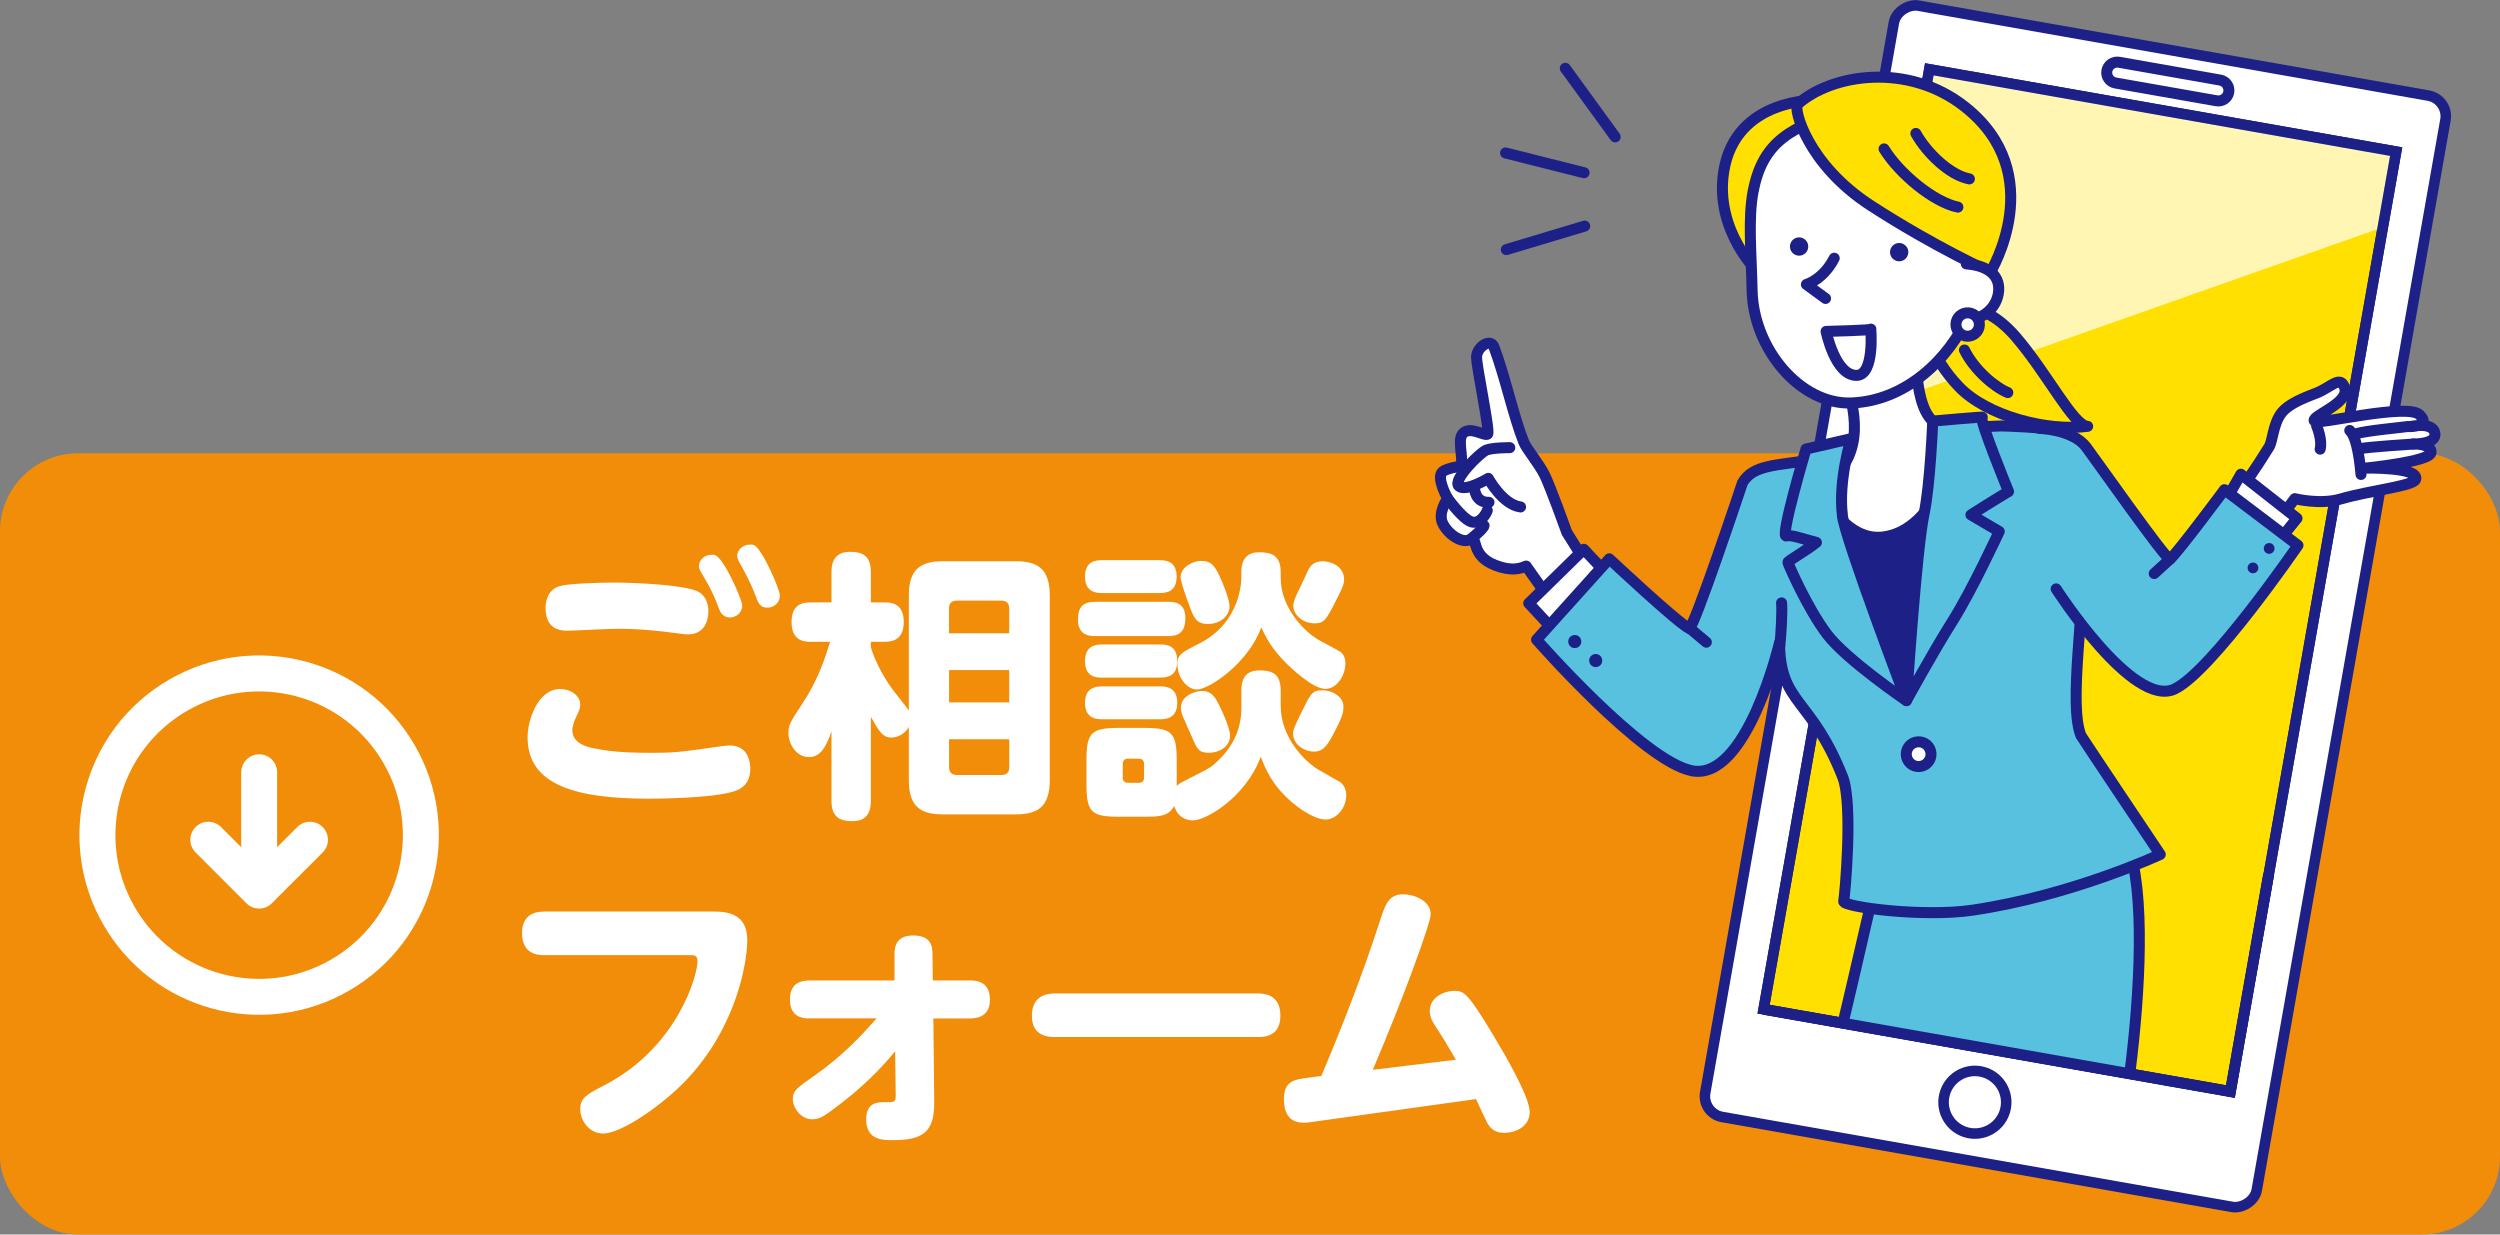
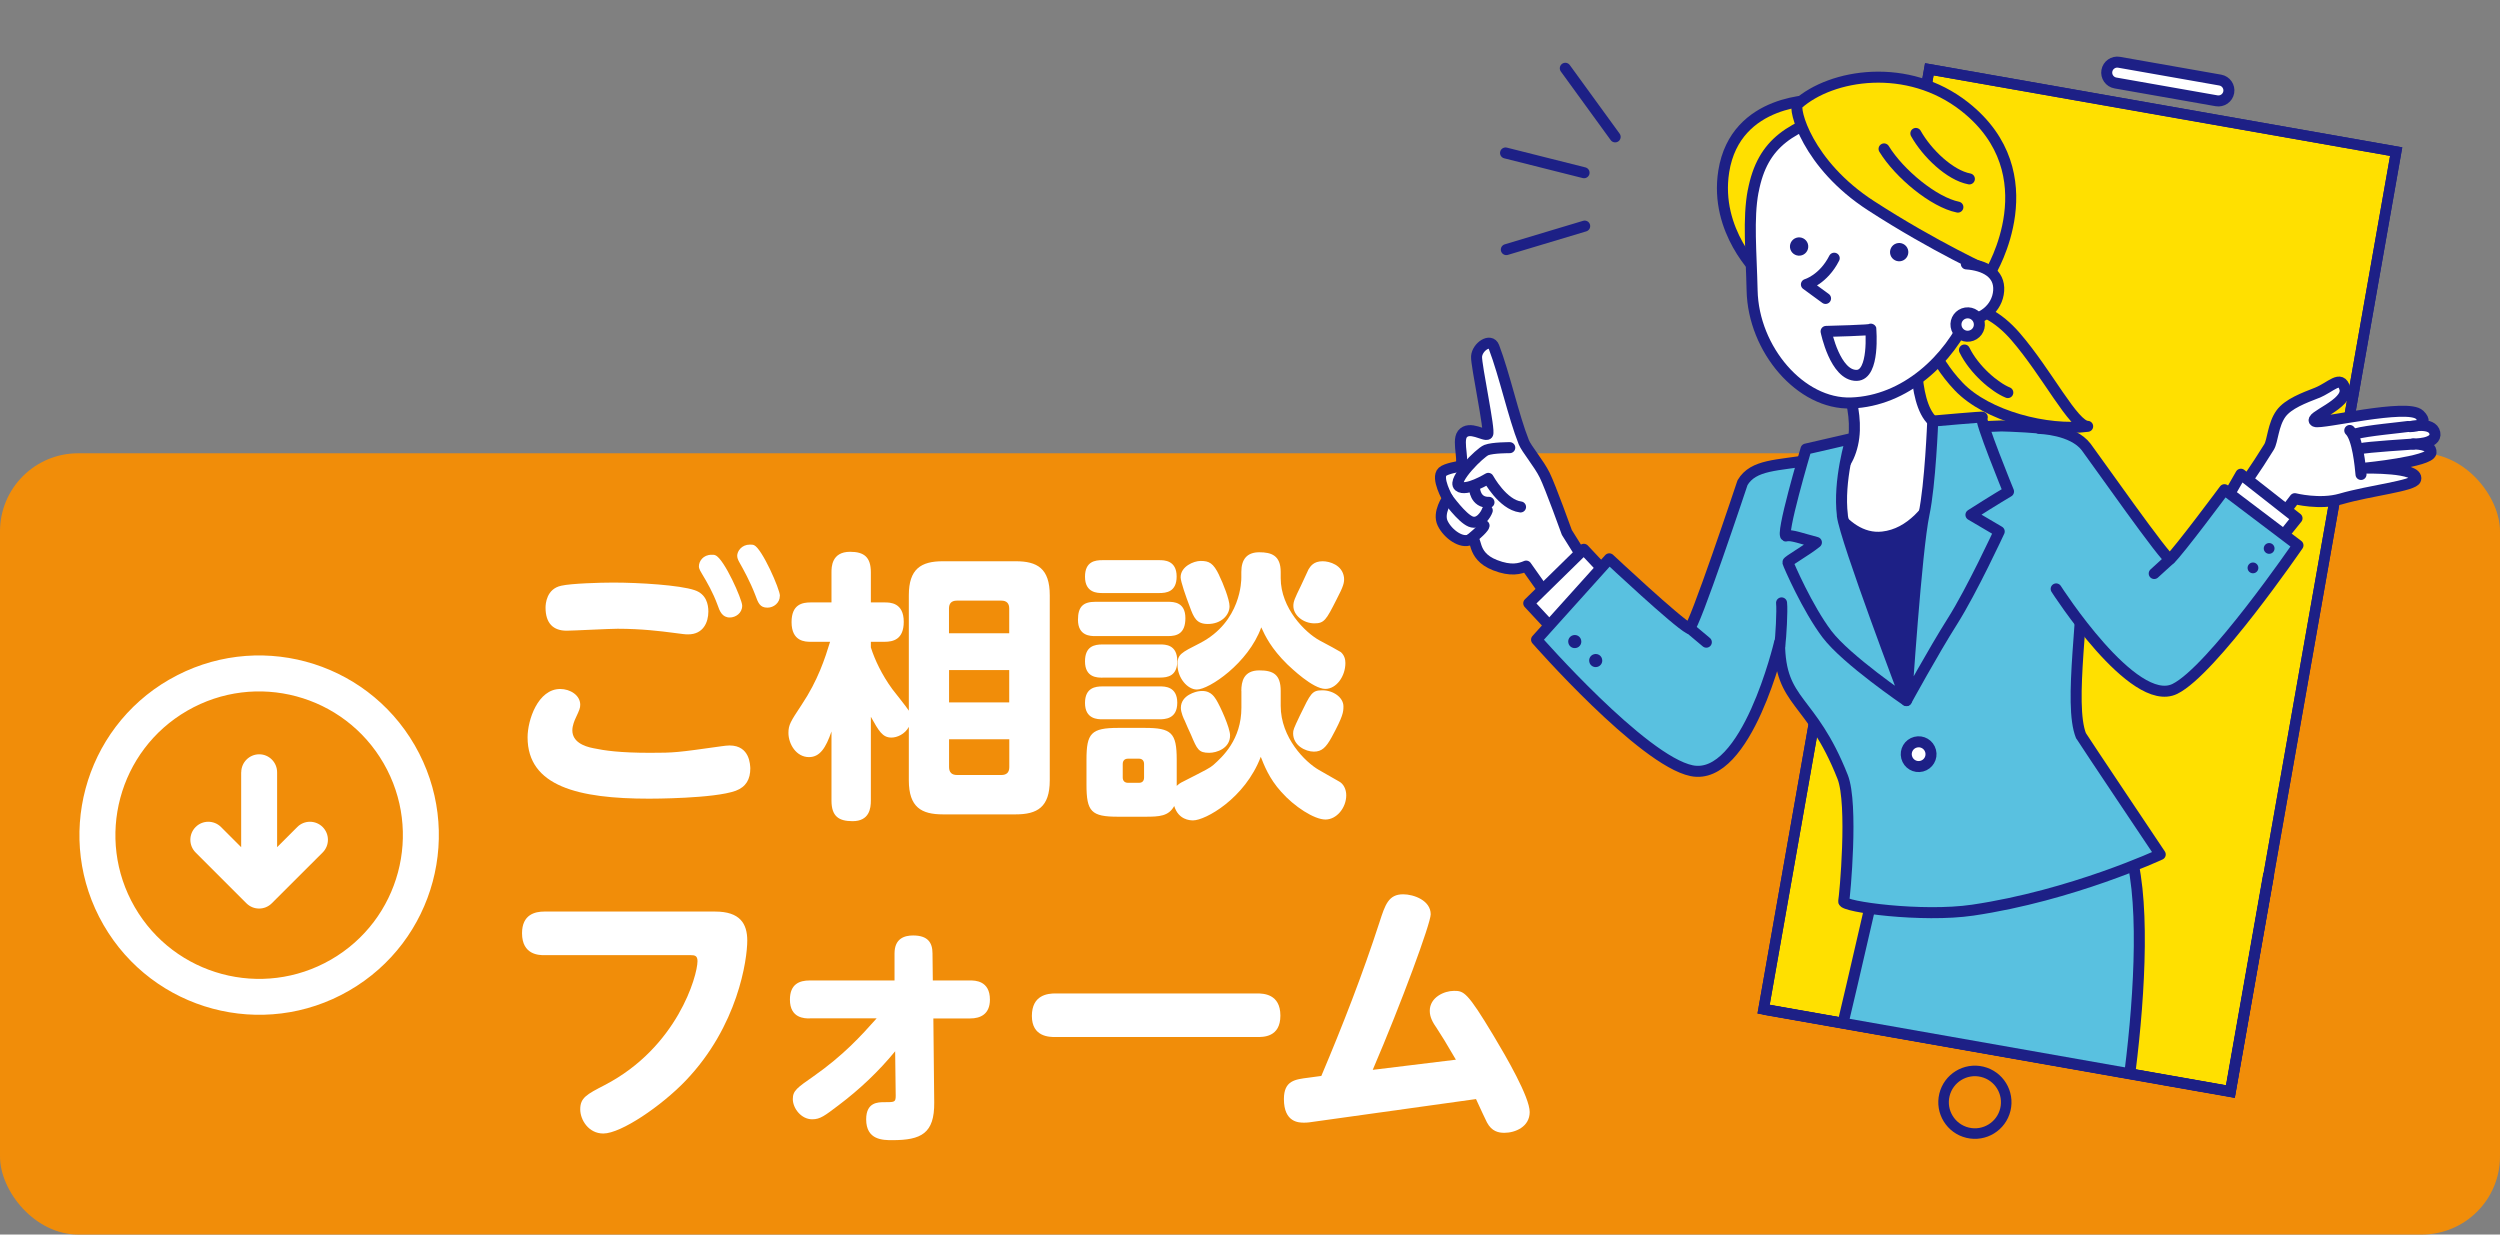
<svg xmlns="http://www.w3.org/2000/svg" id="_レイヤー_2" data-name="レイヤー 2" viewBox="0 0 320 158.02">
  <rect x="0" y="0" width="320" height="158.02" fill="#808080" stroke="none" />
  <defs>
    <style>
      .cls-1 {
        clip-path: url(#clippath);
      }

      .cls-2, .cls-3, .cls-4, .cls-5, .cls-6 {
        stroke-width: 0px;
      }

      .cls-2, .cls-7, .cls-8, .cls-9 {
        fill: none;
      }

      .cls-3 {
        opacity: .7;
      }

      .cls-3, .cls-10, .cls-5 {
        fill: #fff;
      }

      .cls-11, .cls-12, .cls-13, .cls-10, .cls-7, .cls-8, .cls-9 {
        stroke: #1d2086;
      }

      .cls-11, .cls-13 {
        fill: #ffe000;
      }

      .cls-11, .cls-8 {
        stroke-width: 1.35px;
      }

      .cls-11, .cls-8, .cls-9 {
        stroke-miterlimit: 10;
      }

      .cls-12 {
        fill: #59c1e0;
      }

      .cls-12, .cls-13, .cls-10, .cls-7 {
        stroke-linecap: round;
        stroke-linejoin: round;
      }

      .cls-12, .cls-13, .cls-10, .cls-7, .cls-9 {
        stroke-width: 1.41px;
      }

      .cls-4 {
        fill: #1d2086;
      }

      .cls-6 {
        fill: #f18d09;
      }
    </style>
    <clipPath id="clippath">
      <polygon class="cls-2" points="285.49 139.72 225.73 129.18 166.3 108.09 186.58 2.21 233.42 .93 251.19 9.62 312.12 20.4 314.36 69.55 297.51 71.55 285.49 139.72" />
    </clipPath>
  </defs>
  <g id="_レイヤー_1-2" data-name="レイヤー 1">
    <g>
      <rect class="cls-6" y="58.02" width="320" height="100" rx="10" ry="10" />
      <g>
        <g>
-           <rect class="cls-5" x="193.41" y="41.76" width="144.45" height="71.69" rx="2.69" ry="2.69" transform="translate(143.09 325.73) rotate(-80)" />
-           <rect class="cls-8" x="193.41" y="41.76" width="144.45" height="71.69" rx="2.69" ry="2.69" transform="translate(143.09 325.73) rotate(-80)" />
-         </g>
+           </g>
        <g>
          <path class="cls-5" d="M285.28,11.81c-.13.73-.83,1.22-1.56,1.09l-12.95-2.28c-.73-.13-1.22-.83-1.09-1.56.13-.73.83-1.22,1.56-1.09l12.95,2.28c.73.13,1.22.83,1.09,1.56Z" />
          <path class="cls-9" d="M285.28,11.81c-.13.73-.83,1.22-1.56,1.09l-12.95-2.28c-.73-.13-1.22-.83-1.09-1.56.13-.73.83-1.22,1.56-1.09l12.95,2.28c.73.13,1.22.83,1.09,1.56Z" />
        </g>
        <rect class="cls-11" x="235.88" y="13.21" width="60.68" height="122.17" transform="translate(16.95 -45.1) rotate(10)" />
-         <polygon class="cls-3" points="306.71 19.41 246.95 8.87 239.29 52.27 305 29.09 306.71 19.41" />
        <rect class="cls-8" x="235.88" y="13.21" width="60.68" height="122.17" transform="translate(16.95 -45.1) rotate(10)" />
        <g class="cls-1">
          <g>
            <g>
              <g>
                <line class="cls-7" x1="202.76" y1="22.11" x2="192.71" y2="19.58" />
                <line class="cls-7" x1="202.84" y1="28.94" x2="192.81" y2="31.95" />
              </g>
              <line class="cls-7" x1="206.74" y1="17.52" x2="200.36" y2="8.74" />
            </g>
            <path class="cls-10" d="M200.55,68.14s-2.09-5.82-2.83-7.32c-.74-1.5-2.32-3.35-2.67-4.21-1.33-3.33-2.45-8.59-3.83-12.21-.43-1.14-2.13-.02-2.22,1.23-.07,1.08,1.76,9.59,1.42,9.93-.34.34-2.34-1.14-3.23,0-.77.98.49,4.03-.5,4.16,0,0-1.59.25-2.05.67-.85.77.66,3.41.66,3.41,0,0-1.31,1.83-.63,3.2.67,1.37,2.42,2.61,3.51,2.07,1.09-.54-.07,2,3.18,3.27,2.06.81,3.21.45,3.99.12l3.89,5.5,5-3.92-3.68-5.88Z" />
            <path class="cls-7" d="M193.25,57.3s-2.19-.01-3,.31c-.81.32-4.39,3.86-3.51,4.62.88.76,3.76-1,3.76-1,0,0,1.83,3.37,4.13,3.66" />
            <path class="cls-10" d="M185.3,63.79s1.8,2.51,2.94,2.97c1.13.46,1.97-.94,2.13-1.42" />
            <path class="cls-10" d="M188.74,62.49s.03,1.86,1.85,1.81" />
            <path class="cls-10" d="M188.18,69.06s1.71-1.35,1.78-1.78" />
            <path class="cls-13" d="M245.6,39.43c3.17-.29,7.78-1.68,12.39,3.65,4.06,4.69,7.42,11.47,9.23,11.49-5.12.67-12.87-1.28-16.5-5.09-3.63-3.81-4.33-7.6-4.77-7.94" />
            <path class="cls-12" d="M251.45,44.8c1.25,2.56,3.91,4.79,5.55,5.45" />
            <path class="cls-12" d="M239.77,114.28s-4.34,19.29-8.46,35.42l38.83.56c1.04-.16,7.88-40.9-.19-45.58l-30.18,9.6Z" />
            <polyline class="cls-10" points="206.77 74.61 202.73 70.31 195.68 77.22 198.97 80.76" />
            <path class="cls-12" d="M266.38,94.18c.24.43,10.13,15.19,10.13,15.19,0,0-11.26,5.25-24.01,7.13-6.44.95-16.66-.43-16.51-1.13.15-.69,1.23-12.47-.13-15.92-4.06-10.28-8.03-9.26-8.08-17.19,0,0-4.19,17.83-11.25,16.39-6.29-1.29-19.85-16.77-19.85-16.77l9.31-10.35s8.62,8.08,10.22,8.91c.53.27,6.83-18.65,6.83-18.65,1.39-2.37,4.51-2.18,8.72-2.92,2.02-.36,5.84-1.8,8.83-2.57,2.01-.52,8.2-1.33,8.38-1.35,3.03-.31,7.16-.43,7.22-.43.67,0,5.42.2,6.15.45,2.76.92,4.39,10.7,4.42,13.73.08,9.78-2.03,21.41-.39,25.48Z" />
            <path class="cls-4" d="M231.77,61.13s20.93-3.42,20.26-3.46c-.67-.05-7.81,32.73-7.81,32.73,0,0-11.58-12.5-11.55-16.37.03-3.87.12-11.66-.9-12.9Z" />
            <path class="cls-10" d="M245.37,42.78s-.77,8.56,2.02,11.12c2.79,2.55,3.47,2.22,3.47,2.22,0,0-2.67,11.81-9.87,12.62-5.51.62-8.53-7.32-8.53-7.32,0,0,3.59.16,4.67-4.54,1.08-4.7-1.89-10.48-1.89-10.48" />
            <path class="cls-12" d="M257.09,62.91s-3.84-9.38-3.38-9.5c.46-.12-6.32.49-6.32.49,0,0-.31,8.1-1.12,11.92-.98,4.6-2.24,23.85-2.24,23.85,0,0,3.41-6.24,5.89-10.16,2.48-3.92,5.98-11.48,5.98-11.48l-3.62-2.13c2.97-1.9,4.81-2.98,4.81-2.98Z" />
            <path class="cls-12" d="M235.83,65.99c-.56-4.5,1.11-9.84,1.11-9.84l-5.77,1.33s-3.4,11.46-2.51,11.13c.56-.21,2.02.35,3.84.82-1.31,1.06-3.69,2.38-3.65,2.56.08.31,2.51,5.89,5,9.18,2.49,3.29,10.17,8.51,10.17,8.51,0,0-7.81-20.57-8.2-23.68Z" />
            <path class="cls-13" d="M232.58,12.81s-10.44-.33-11.94,9.13c-1.22,7.7,4.54,13.06,4.54,13.06l7.4-22.19Z" />
            <path class="cls-10" d="M224.4,24.49c-.66,3.52-.24,7.74-.13,12.69.16,7.54,6.23,14.63,12.68,14.4,6.93-.24,12.56-5.58,15.1-11.38,1.69-3.87,2.69-11.37,1.34-16.01-1.35-4.64-10.03-12.13-17.06-10.09-7.04,2.04-10.72,4.02-11.92,10.38Z" />
            <path class="cls-13" d="M230.1,13.34c-.59.53,1.21,7.7,9.39,12.99,8.18,5.3,15.29,8.5,15.29,8.5,0,0,7.64-12.56-3.3-21.18-7.28-5.73-17.05-4.19-21.38-.31Z" />
            <path class="cls-4" d="M244.21,31.91c.2.62-.14,1.28-.75,1.48-.62.2-1.28-.14-1.48-.75-.2-.62.14-1.28.75-1.48.62-.2,1.28.14,1.48.75Z" />
            <path class="cls-4" d="M231.4,31.19c.2.62-.14,1.28-.75,1.48-.62.2-1.28-.14-1.48-.75-.2-.62.14-1.28.75-1.48.62-.2,1.28.14,1.48.75Z" />
            <path class="cls-7" d="M241.16,19.06c1.96,3.19,6.38,6.83,9.45,7.45" />
            <path class="cls-7" d="M245.23,17.08c1.41,2.52,4.35,5.35,6.85,5.82" />
            <path class="cls-10" d="M234.78,33.05c-1.39,2.74-3.56,3.36-3.56,3.36l2.45,1.79" />
            <path class="cls-10" d="M239.46,42.13s.52,5.88-1.81,5.92c-2.76.04-3.91-5.63-3.91-5.63,0,0,6.16-.15,5.72-.29Z" />
            <path class="cls-10" d="M251.69,33.78c2.36.17,4.3,1.2,4.14,3.44-.16,2.24-2.2,3.91-4.57,3.74" />
            <path class="cls-10" d="M253.34,41.31c.13.82-.43,1.58-1.25,1.71s-1.58-.43-1.71-1.25c-.13-.82.43-1.58,1.25-1.71.82-.13,1.58.43,1.71,1.25Z" />
            <line class="cls-12" x1="216.23" y1="80.37" x2="218.41" y2="82.2" />
            <path class="cls-4" d="M202.38,81.91c.12.45-.15.91-.6,1.02-.45.12-.91-.15-1.02-.6-.12-.45.15-.91.6-1.02.45-.12.91.15,1.02.6Z" />
            <path class="cls-4" d="M205.06,84.34c.12.45-.15.91-.6,1.02-.45.12-.91-.15-1.02-.6-.12-.45.15-.91.6-1.02.45-.12.91.15,1.02.6Z" />
            <path class="cls-10" d="M247.12,96.14c.22.85-.29,1.71-1.14,1.93-.85.22-1.71-.29-1.93-1.14-.22-.85.29-1.71,1.14-1.93.85-.22,1.71.29,1.93,1.14Z" />
            <path class="cls-12" d="M227.81,82.69c.15-1.2.34-4.52.23-5.52" />
            <path class="cls-10" d="M285.17,64.76c.56-.33,3.99-5.44,5.27-7.55.47-.77.5-2.84,1.52-4.26.92-1.27,2.96-2.02,4.59-2.66,1.81-.71,3.08-2.38,3.59-.57.57,2.01-4.86,3.72-3.8,4.23.75.36,11.81-2.35,13.36-.86,1.55,1.49-1.22,1.52-1.22,1.52,0,0,2.88-.68,3.18.81.3,1.48-2.77,1.41-2.77,1.41,0,0,2.4-.07,2.28,1.1-.13,1.17-8.42,1.99-8.42,1.99,0,0,6.9-.17,6.46,1.43-.23.85-5.78,1.41-9.6,2.52-2.67.77-5.87-.04-5.87-.04l-3.28,4.31-5.31-3.39Z" />
            <path class="cls-10" d="M300.77,55.1c1.02.97,1.35,4.63,1.44,5.63" />
            <path class="cls-10" d="M308.9,56.84s-6.12.39-6.73.59" />
            <path class="cls-10" d="M308.22,54.59c-.74.12-5.4.54-6.64.93" />
-             <path class="cls-10" d="M296.53,54.52s.76,1.75.45,2.97" />
            <polyline class="cls-10" points="284.2 65.29 286.83 60.7 294.02 66.34 291.69 69.24" />
            <path class="cls-12" d="M263.19,75.38s9.86,15.41,15.19,12.8c4.75-2.32,15.76-18.38,15.76-18.38l-9.41-7.12s-5.86,7.89-6.96,8.89c-.36.33-9.66-12.92-10.73-14.34-1.74-2.3-6-2.39-6-2.39" />
            <path class="cls-4" d="M289.76,70.2c0,.38.31.69.69.69s.69-.31.69-.69-.31-.69-.69-.69-.69.31-.69.69Z" />
            <path class="cls-4" d="M287.69,72.69c0,.38.31.69.69.69s.69-.31.69-.69-.31-.69-.69-.69-.69.31-.69.69Z" />
            <line class="cls-12" x1="277.77" y1="71.56" x2="275.74" y2="73.41" />
          </g>
        </g>
        <polyline class="cls-9" points="290.4 111.86 285.49 139.72 225.73 129.18" />
        <g>
-           <circle class="cls-5" cx="252.78" cy="141.08" r="4.01" transform="translate(56.78 354.12) rotate(-76.55)" />
          <circle class="cls-8" cx="252.78" cy="141.08" r="4.01" transform="translate(56.78 354.12) rotate(-76.55)" />
        </g>
      </g>
      <g>
        <path class="cls-5" d="M92.26,95.53c.54-.07.83-.11,1.12-.11,2.63,0,2.63,2.52,2.66,2.92,0,1.4-.54,2.38-1.87,2.88-2.77,1.01-10.8,1.01-11.09,1.01-9.04,0-15.55-1.58-15.55-7.85,0-2.23,1.33-6.19,4.18-6.19,1.26,0,2.56.79,2.56,2.02,0,.43-.11.68-.58,1.69-.14.29-.43.97-.43,1.58,0,1.44,1.4,2.05,2.74,2.3,1.37.29,3.35.58,7.2.58,3.13,0,3.46-.04,9.07-.83ZM71.85,74.97c1.26-.29,4.97-.4,6.66-.4,3.31,0,8.49.32,10.4.97,1.51.5,1.76,1.84,1.76,2.74,0,1.37-.65,2.92-2.59,2.92-.47,0-.61-.04-2.05-.22-1.4-.18-3.89-.5-6.98-.5-1.04,0-5.79.25-6.52.25-1.73,0-2.7-.97-2.7-2.95,0-.47.11-2.41,2.02-2.81ZM95,77.53c0,.97-.86,1.51-1.58,1.51-.97,0-1.3-.79-1.58-1.62-.58-1.58-1.33-2.88-1.98-3.96-.14-.25-.4-.61-.4-.97,0-.65.54-1.48,1.62-1.48.22,0,.36,0,.5.07,1.12.47,3.42,5.65,3.42,6.44ZM99.82,76.27c0,.9-.79,1.51-1.58,1.51-.97,0-1.19-.58-1.58-1.66-.65-1.69-1.55-3.31-1.94-4-.14-.25-.36-.61-.36-.97,0-.61.58-1.44,1.62-1.44.22,0,.36,0,.54.07,1.04.47,3.31,5.65,3.31,6.48Z" />
        <path class="cls-5" d="M116.33,76.2c0-3.38,1.55-4.36,4.36-4.36h9.32c2.74,0,4.36.9,4.36,4.36v23.68c0,3.46-1.62,4.36-4.36,4.36h-9.32c-2.74,0-4.36-.9-4.36-4.36v-6.84c-.5.94-1.51,1.37-2.23,1.37-1.15,0-1.62-.86-2.63-2.66v10.73c0,.97-.18,2.63-2.34,2.63-1.76,0-2.7-.61-2.7-2.63v-8.85c-.72,2.09-1.48,3.28-2.88,3.28-1.62,0-2.63-1.66-2.63-3.1,0-1.04.29-1.48,1.69-3.6,2.09-3.13,2.99-5.94,3.64-8.06h-2.48c-.72,0-2.45-.04-2.45-2.52,0-2.27,1.37-2.52,2.45-2.52h2.66v-3.85c0-.65,0-2.63,2.38-2.63,1.76,0,2.66.65,2.66,2.63v3.85h1.76c.68,0,2.45,0,2.45,2.48,0,2.27-1.37,2.56-2.45,2.56h-1.76v.72c.5,1.58,1.4,3.49,2.74,5.33.32.43,1.87,2.34,2.12,2.77v-14.76ZM129.18,81.06v-3.17c0-.65-.32-1.01-1.01-1.01h-5.69c-.76,0-1.01.43-1.01,1.01v3.17h7.7ZM129.18,85.77h-7.7v4.14h7.7v-4.14ZM129.18,94.63h-7.7v3.56c0,.68.36,1.01,1.01,1.01h5.69c.65,0,1.01-.32,1.01-1.01v-3.56Z" />
        <path class="cls-5" d="M140.21,81.42c-.61,0-2.23,0-2.23-2.09,0-1.69.68-2.3,2.23-2.3h9.29c.79,0,2.23.07,2.23,2.09s-1.12,2.3-2.23,2.3h-9.29ZM141.11,75.91c-.61,0-2.23,0-2.23-2.09,0-1.98,1.33-2.12,2.23-2.12h7.27c.61,0,2.23,0,2.23,2.09,0,1.98-1.33,2.12-2.23,2.12h-7.27ZM141.11,86.74c-.65,0-2.23,0-2.23-2.09,0-1.94,1.22-2.16,2.23-2.16h7.38c.65,0,2.2,0,2.2,2.12,0,1.91-1.22,2.12-2.2,2.12h-7.38ZM141.11,92.07c-.58,0-2.23,0-2.23-2.09,0-1.98,1.37-2.12,2.23-2.12h7.38c.58,0,2.2,0,2.2,2.09s-1.58,2.12-2.34,2.12h-7.23ZM158.89,88.44c0-1.19.29-2.63,2.3-2.63,1.76,0,2.74.5,2.74,2.63v1.91c0,4.07,3.13,7.2,4.9,8.21l2.59,1.48c.54.29.9.97.9,1.76,0,1.58-1.22,3.1-2.66,3.1s-4-1.66-5.65-3.53c-1.58-1.73-2.23-3.49-2.63-4.5-2.02,5.33-7.09,8.14-8.67,8.14-.4,0-1.87-.07-2.41-1.84-.72,1.3-1.87,1.37-3.71,1.37h-3.49c-3.42,0-4.03-.65-4.03-4.1v-3.2c0-3.38.58-4.07,4.07-4.07h3.38c3.42,0,4.1.61,4.1,4.07v3.35c.22-.18.32-.32.94-.61,2.95-1.51,3.28-1.66,3.78-2.09,1.12-1.01,3.56-3.2,3.56-7.31v-2.12ZM146.44,97.79c0-.43-.25-.68-.65-.68h-1.4c-.47,0-.68.29-.68.68v1.73c0,.43.25.68.68.68h1.4c.43,0,.65-.25.65-.68v-1.73ZM158.89,73.21c0-1.66.76-2.52,2.3-2.52s2.74.4,2.74,2.52v.79c0,3.85,3.13,6.98,5,7.99.9.47,2.48,1.33,2.7,1.48.47.43.58.94.58,1.4,0,1.69-1.15,3.31-2.56,3.31-1.62,0-4.39-2.7-4.86-3.13-2.09-2.05-2.84-3.64-3.35-4.75-1.66,4.61-6.7,7.96-8.24,7.96-1.22,0-2.48-1.51-2.48-3.17,0-1.33.4-1.51,2.88-2.77,5.29-2.74,5.29-8.06,5.29-8.39v-.72ZM156.05,73.64c.5,1.01,1.33,3.1,1.33,3.96,0,1.15-1.08,2.27-2.77,2.27-1.44,0-1.8-.76-2.34-2.27-.47-1.22-1.15-3.17-1.15-3.71,0-1.37,1.66-2.09,2.56-2.09,1.08,0,1.62.25,2.38,1.84ZM155.65,89.52c.58.94,1.8,3.67,1.8,4.61,0,1.69-1.76,2.23-2.66,2.23-1.37,0-1.55-.43-2.34-2.3-.14-.29-.72-1.58-.83-1.87-.07-.11-.47-.97-.47-1.58,0-1.69,2.05-2.09,2.23-2.12,1.44-.25,1.98.58,2.27,1.04ZM170.45,94.37c-.72,1.3-1.26,1.84-2.27,1.84-1.08,0-2.66-.79-2.66-2.34,0-.43.07-.61.86-2.27,1.4-2.88,1.55-3.24,2.88-3.24,1.44,0,2.7.94,2.7,2.05,0,.72-.04,1.26-1.51,3.96ZM171.06,76.77c-1.3,2.56-1.55,3.02-2.81,3.02-1.4,0-2.7-1.01-2.7-2.23,0-.58.18-.97.97-2.59.14-.32.83-1.8.97-2.09.25-.4.65-1.04,1.8-1.04.9,0,2.52.47,2.74,2.05.07.68-.07,1.15-.97,2.88Z" />
        <path class="cls-5" d="M69.66,122.26c-.61,0-2.84,0-2.84-2.81,0-2.41,1.69-2.77,2.84-2.77h21.89c3.17,0,4.1,1.55,4.1,3.71,0,2.45-1.19,10.94-7.88,17.93-3.1,3.24-8.28,6.77-10.55,6.77-1.87,0-2.95-1.73-2.95-3.1,0-1.48.83-1.91,3.13-3.1,9.29-4.82,11.88-14,11.88-15.87,0-.72-.4-.76-.86-.76h-18.75Z" />
        <path class="cls-5" d="M103.63,130.36c-.61,0-2.52,0-2.52-2.41,0-2.02,1.26-2.45,2.52-2.45h10.87v-3.46c0-1.94,1.3-2.3,2.38-2.3,1.87,0,2.48.9,2.48,2.3l.04,3.46h4.79c.58,0,2.52,0,2.52,2.45,0,1.87-1.22,2.41-2.52,2.41h-4.72l.11,10.76c.04,3.96-1.66,4.82-5.36,4.82-1.19,0-3.35,0-3.35-2.66,0-2.2,1.51-2.2,2.34-2.2,1.3,0,1.44,0,1.44-.83l-.07-5.69c-2.12,2.59-4.57,4.9-7.24,6.91-1.76,1.33-2.34,1.8-3.38,1.8-1.4,0-2.48-1.4-2.48-2.59,0-1.08.54-1.44,2.7-2.95,3.78-2.66,6.01-5.11,8.03-7.38h-8.57Z" />
        <path class="cls-5" d="M160.87,127.16c.83,0,3.02.04,3.02,2.84s-2.23,2.74-3.02,2.74h-25.77c-.76,0-3.02,0-3.02-2.7s2.05-2.88,3.02-2.88h25.77Z" />
        <path class="cls-5" d="M186.36,135.65c-1.48-2.52-1.66-2.81-2.45-4.03-.5-.72-.9-1.4-.9-2.23,0-1.73,1.84-2.56,3.1-2.56s1.69.11,5.08,5.76c1.62,2.7,4.61,7.85,4.61,9.75s-1.87,2.66-3.24,2.66c-.76,0-1.62-.18-2.23-1.33-.07-.11-.94-1.98-1.4-2.99l-20.34,2.84c-.94.14-1.22.18-1.66.18-.65,0-2.59,0-2.59-3.02,0-2.38,1.44-2.52,3.17-2.74l1.62-.22c2.74-6.48,5.29-13.03,7.45-19.69.72-2.23,1.15-3.56,3.02-3.56,1.37,0,3.53.79,3.53,2.56,0,1.15-3.74,11.34-7.42,19.91l10.65-1.3Z" />
      </g>
      <path class="cls-5" d="M21.67,86.98c-11,6.35-14.77,20.41-8.42,31.41,6.35,11,20.42,14.77,31.42,8.42,11-6.34,14.77-20.41,8.42-31.41-6.35-11-20.41-14.77-31.41-8.42h0ZM49.1,97.7c5.08,8.8,2.07,20.05-6.73,25.13-8.8,5.08-20.05,2.07-25.13-6.73-5.08-8.8-2.07-20.05,6.73-25.13,8.8-5.08,20.05-2.07,25.13,6.73h0ZM30.87,98.85v9.59l-2.58-2.58c-.9-.9-2.36-.9-3.25,0-.9.9-.9,2.36,0,3.26l6.5,6.5c.9.9,2.35.9,3.25,0l6.51-6.5c.9-.9.9-2.36,0-3.26-.9-.9-2.36-.9-3.25,0l-2.58,2.58v-9.59c0-1.27-1.03-2.3-2.29-2.3s-2.3,1.03-2.3,2.3h0Z" />
    </g>
  </g>
</svg>